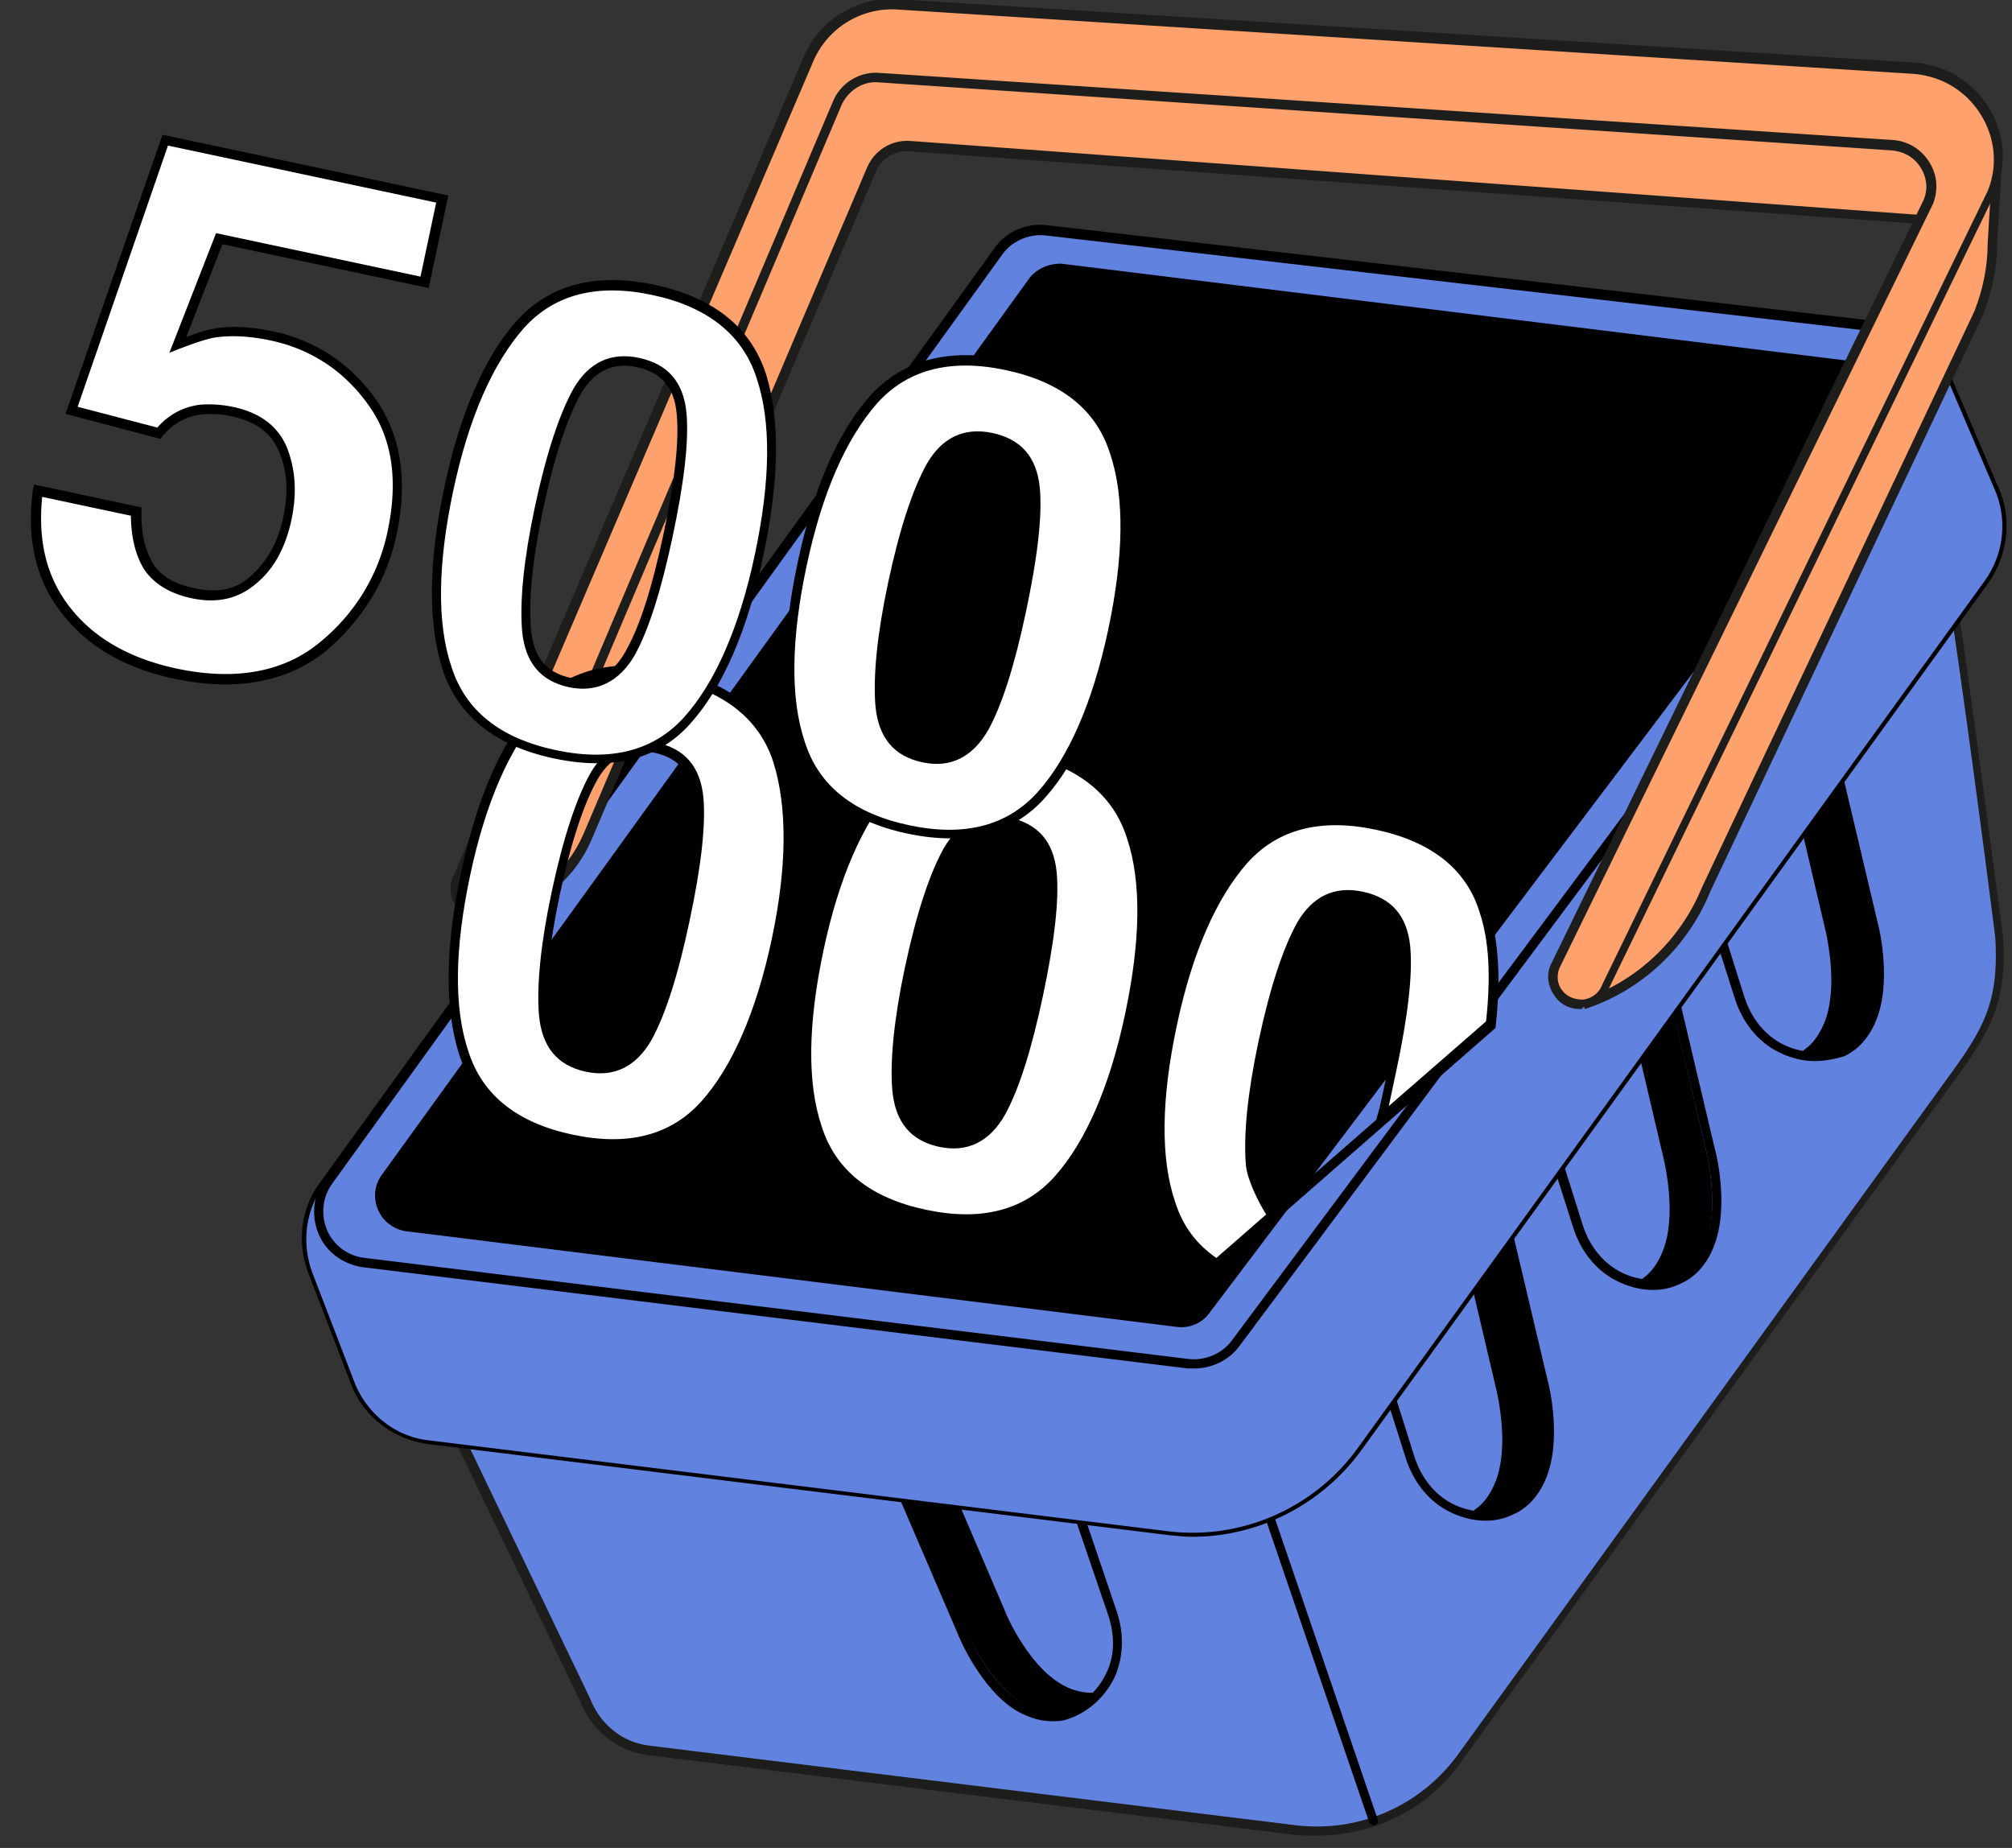
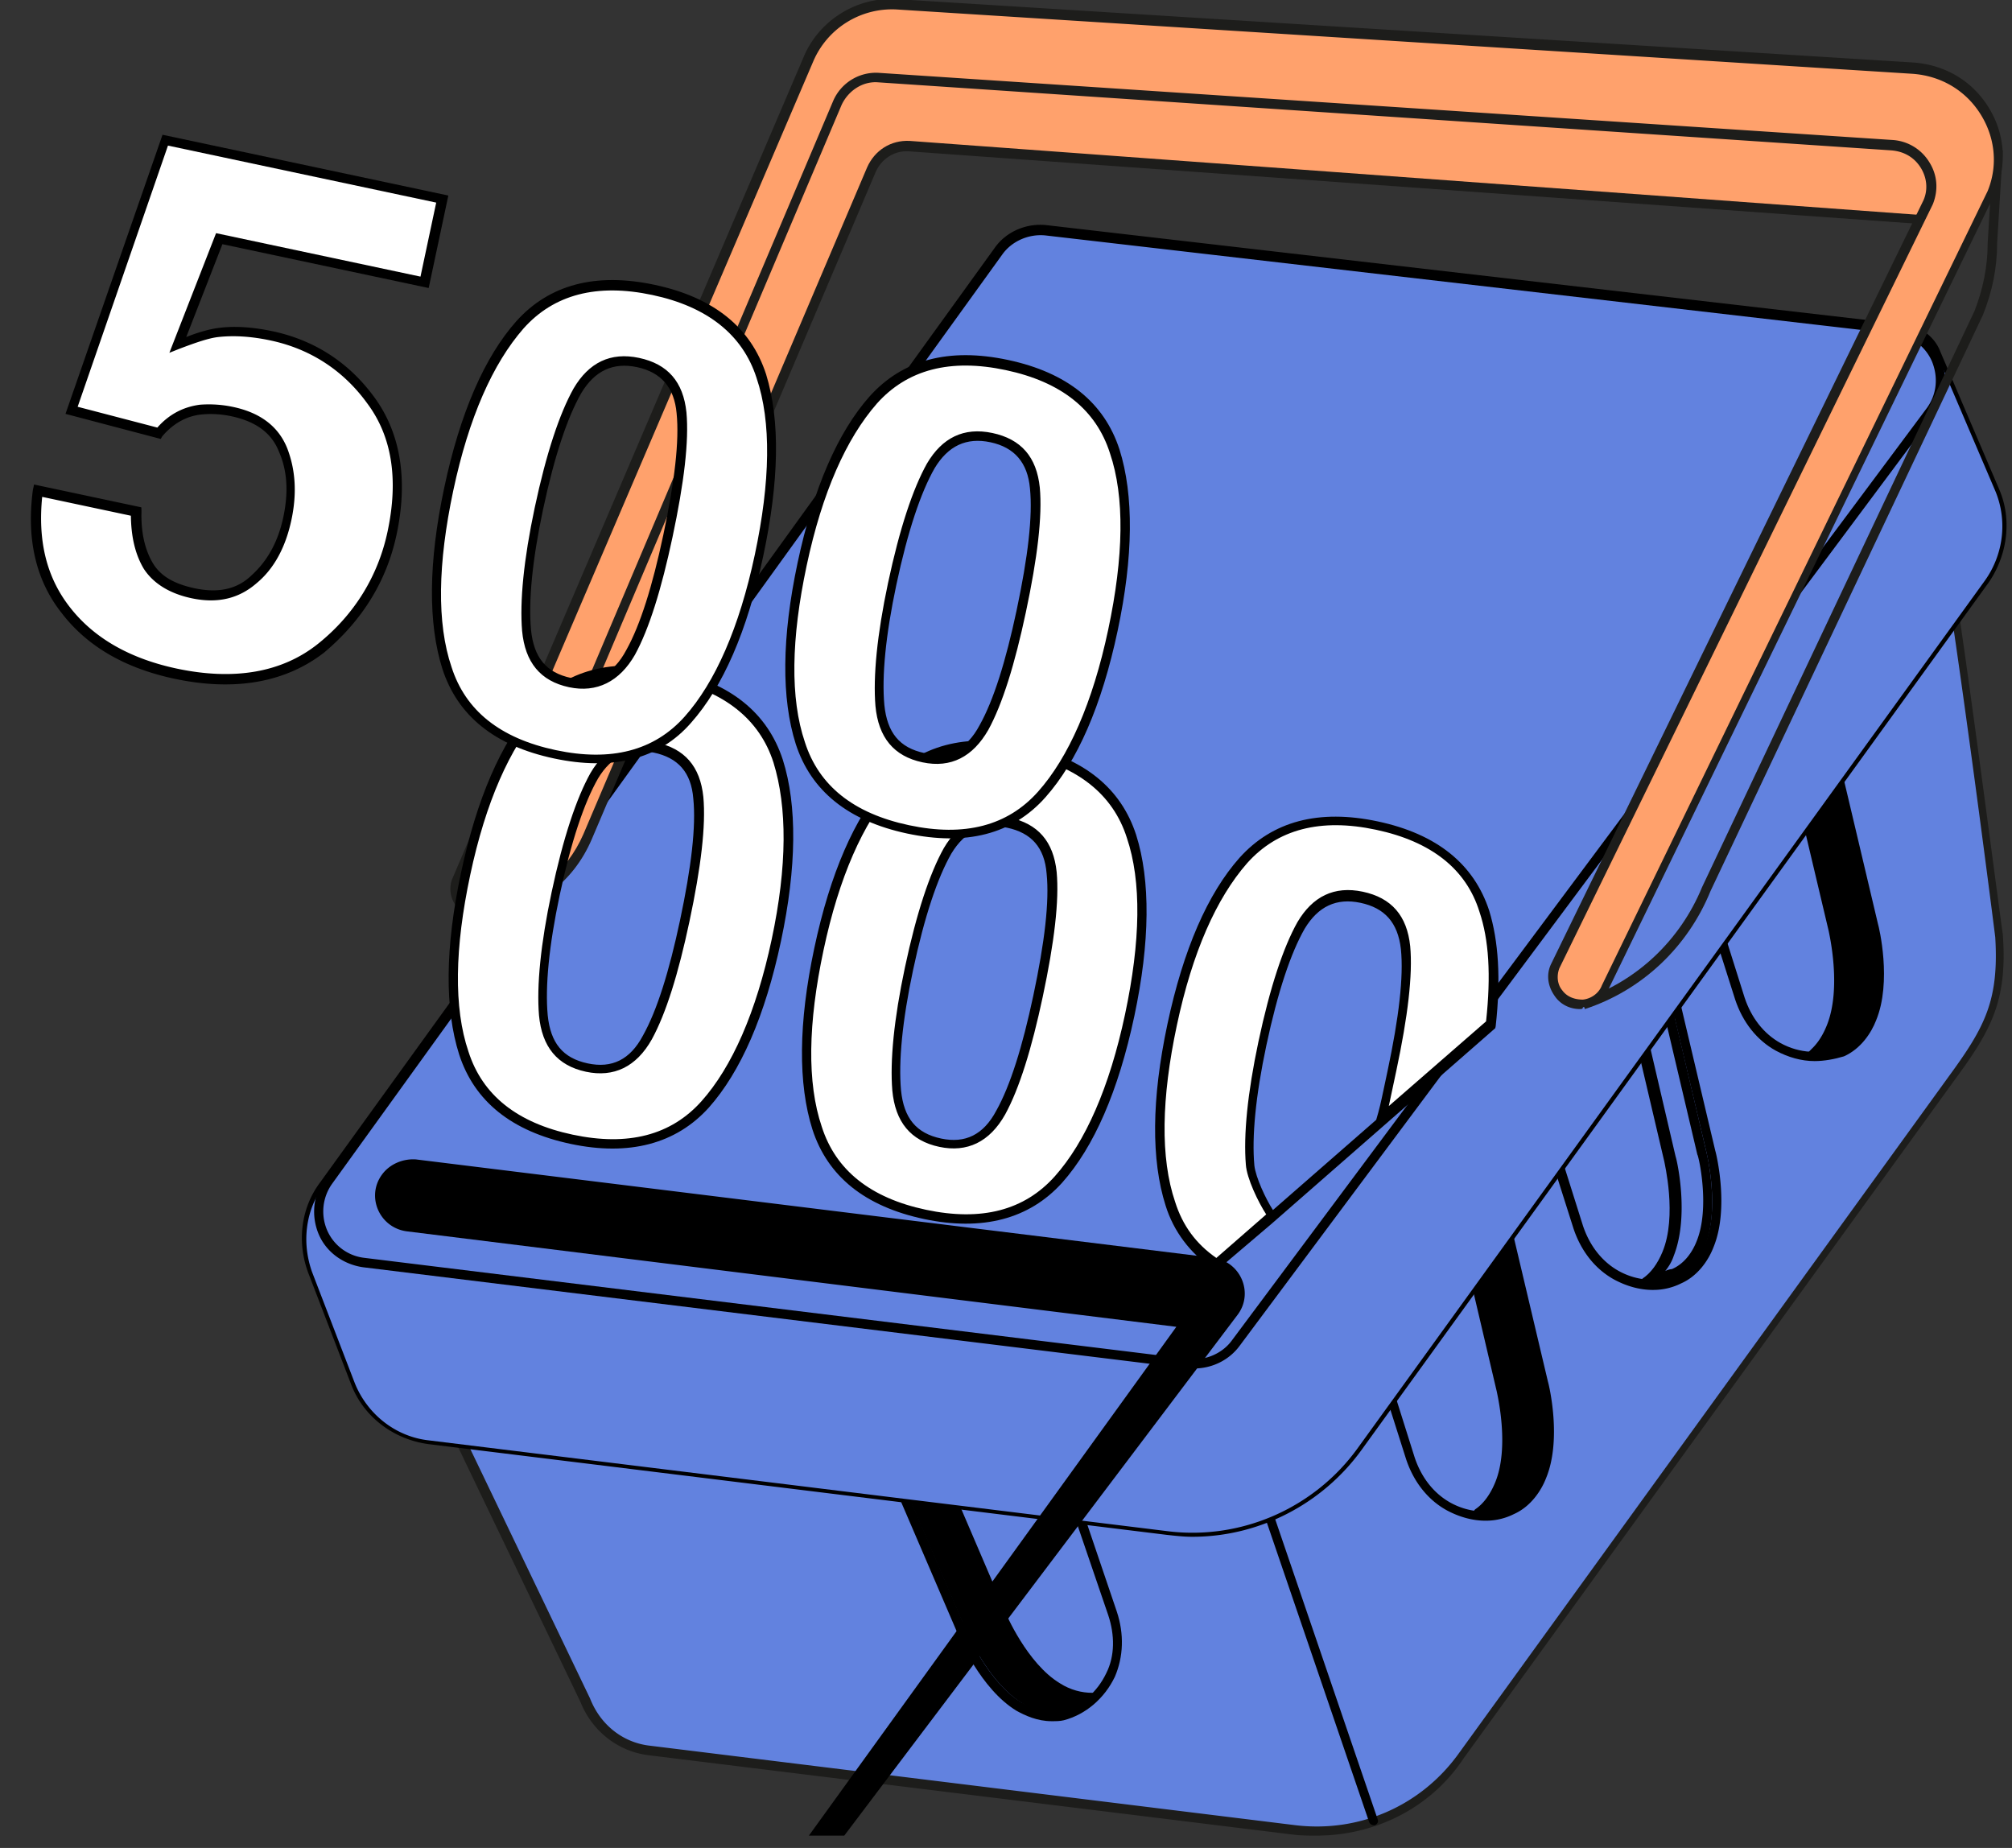
<svg xmlns="http://www.w3.org/2000/svg" viewBox="0 0 147 135" fill="none">
  <rect x="0" y="0" width="147" height="135" fill="#333333" stroke="none" />
  <g clip-path="url(#a)">
    <path d="m141.908 39.588-4.837-7.117c-.345-.828 2.211-3.04 1.244-3.177L86.845 50.71a3.14 3.14 0 0 0-2.971 1.312L31.02 92.716c-1.174 1.59-1.382 3.662-.69 5.458l12.504 26.047c.76 2.003 2.556 3.385 4.698 3.661l47.118 5.804c4.698.552 9.396-1.451 12.16-5.32l35.857-49.536c2.694-3.731 3.73-5.804 3.454-10.433-.069.07-3.662-27.566-4.214-28.81Z" fill="#6282DF" />
    <path d="M96.171 134.1c-.553 0-1.105 0-1.658-.069l-47.118-5.803c-2.28-.277-4.145-1.797-4.975-3.869L29.916 98.312c-.76-1.934-.484-4.145.76-5.803l.069-.069 52.852-40.693a3.772 3.772 0 0 1 3.178-1.45l51.471-21.418h.069c.276.069.414.207.483.276.139.415-.138.83-.621 1.52-.346.415-.899 1.244-.829 1.52l4.836 7.116c.552 1.313 3.73 26.116 4.145 28.948.345 4.836-.829 6.978-3.523 10.64l-35.857 49.536c-2.418 3.662-6.494 5.665-10.778 5.665ZM31.228 92.924c-1.036 1.52-1.312 3.385-.622 5.112l12.505 26.046c.76 1.935 2.419 3.247 4.422 3.455l47.118 5.803c4.629.553 9.12-1.382 11.883-5.181l35.857-49.537c2.625-3.592 3.662-5.527 3.385-10.156-1.381-10.915-3.661-27.566-4.076-28.74l-4.836-7.047c-.276-.691.276-1.451.829-2.211l.415-.622-51.126 21.28h-.069c-1.036-.139-2.072.345-2.694 1.174l-.07.069-52.92 40.555Z" fill="#1D1D1B" />
-     <path d="M89.952 104.945 29.5 97.484a2.744 2.744 0 0 1-1.865-4.353l49.052-67.913c.553-.83 1.59-1.244 2.557-1.106l60.452 7.462a2.744 2.744 0 0 1 1.865 4.352L92.509 103.84c-.622.76-1.59 1.243-2.557 1.105Z" fill="#7E7B6F" />
    <path d="M87.12 112.269c-.621 0-1.243-.07-1.865-.139l-53.958-6.632c-2.556-.346-4.767-2.004-5.665-4.422l-3.109-8.083c-.83-2.21-.553-4.698.829-6.563L72.681 18.1c.829-1.174 2.28-1.796 3.73-1.658l62.733 7.255c1.174.138 2.211.898 2.625 2.003l4.283 10.018c.968 2.21.622 4.836-.759 6.84l-45.806 63.353c-2.902 4.008-7.53 6.357-12.367 6.357ZM75.928 17.134c-1.036 0-2.073.484-2.694 1.382l-49.33 68.328c-1.243 1.727-1.52 3.938-.76 5.942l3.11 8.083a6.178 6.178 0 0 0 5.112 4.007l53.958 6.633c5.32.621 10.502-1.659 13.61-5.942l45.806-63.423c1.312-1.796 1.52-4.145.691-6.149l-4.284-10.017c-.345-.83-1.174-1.451-2.072-1.59l-62.732-7.254h-.415Z" fill="#000" />
    <path d="M100.384 133.34a.38.38 0 0 1-.345-.207l-7.67-22.454c-.068-.207.07-.345.208-.414.207-.069.346.069.415.207l7.669 22.454c.069.207-.07.345-.208.414h-.069ZM136.24 67.637l-4.145-17.686-1.796 2.487 3.661 15.545c.07.138 1.037 4.214-.138 7.047-.276.69-.691 1.312-1.105 1.727.484 0 1.036-.138 1.451-.346 1.036-.483 1.658-1.45 2.003-2.21 1.037-2.626.069-6.564.069-6.564Z" fill="#000" />
    <path d="m131.819 77.171.622-.621c.415-.415.76-.968 1.036-1.659 1.106-2.763.139-6.77.139-6.84L129.885 52.3l2.349-3.178 4.352 18.446s.968 4.076-.138 6.77c-.345.83-.967 1.866-2.142 2.419a4.094 4.094 0 0 1-1.589.345l-.898.07Zm-1.174-24.733 3.592 15.406c.069.139 1.037 4.284-.138 7.255-.138.414-.345.76-.622 1.105.139-.069.346-.138.484-.138.967-.415 1.52-1.313 1.796-2.004 1.037-2.487.138-6.356.069-6.356l-4.007-16.995-1.174 1.727Z" fill="#000" />
    <path d="M132.579 77.517c-.967 0-1.934-.276-2.833-.76-1.381-.76-2.418-2.073-2.97-3.73l-3.731-11.746 9.603-13.057 4.56 19.275c.069.208 1.036 4.215-.138 7.047-.346.898-1.106 2.073-2.349 2.625-.691.208-1.451.346-2.142.346Zm-8.705-16.028 3.593 11.4c.483 1.45 1.381 2.624 2.625 3.315 1.382.76 2.971.83 4.283.277 1.106-.484 1.658-1.451 2.004-2.211 1.105-2.626.138-6.563.138-6.633l-4.214-17.824-8.429 11.675Z" fill="#000" />
-     <path d="M132.027 77.31c-.138 0-.207-.07-.276-.138-.138-.138-.069-.346.069-.484.622-.415 1.105-1.105 1.451-1.934 1.105-2.626.138-6.564.138-6.633l-3.731-15.89c-.069-.207.069-.346.276-.415.208-.069.346.07.415.277l3.731 15.89c.069.138 1.036 4.214-.138 7.047-.415.967-.968 1.727-1.728 2.28h-.207ZM124.358 84.288 120.212 66.6l-1.796 2.487 3.662 15.545c.069.138 1.036 4.214-.138 7.047-.277.69-.691 1.313-1.106 1.727.484 0 1.036-.138 1.451-.345 1.036-.484 1.658-1.451 2.004-2.211 1.036-2.556.138-6.494.069-6.563Z" fill="#000" />
    <path d="m119.936 93.822.622-.622c.415-.415.76-.967 1.037-1.658 1.105-2.764.138-6.77.138-6.84l-3.731-15.752 2.349-3.178 4.352 18.516s.968 4.076-.138 6.77c-.345.83-.967 1.866-2.141 2.418a4.102 4.102 0 0 1-1.589.346h-.899Zm-1.105-24.734 3.593 15.407c.069.138 1.036 4.283-.139 7.254-.138.415-.345.76-.621 1.106.138-.07.345-.139.483-.139.967-.414 1.52-1.312 1.797-2.003 1.036-2.487.138-6.356.069-6.356l-4.007-16.996-1.175 1.727Z" fill="#000" />
    <path d="M120.765 94.236c-.968 0-1.935-.276-2.833-.76-1.382-.76-2.418-2.072-2.971-3.73L111.23 78l9.535-13.196 4.559 19.275c.07.207 1.037 4.215-.138 7.047-.345.898-1.105 2.073-2.349 2.626a4.546 4.546 0 0 1-2.072.483ZM112.06 78.14l3.592 11.4c.484 1.45 1.382 2.625 2.625 3.316 1.382.76 2.971.828 4.284.276 1.105-.484 1.658-1.451 2.003-2.211 1.106-2.625.139-6.563.139-6.633l-4.215-17.824-8.428 11.676Z" fill="#000" />
    <path d="M120.213 94.03c-.139 0-.208-.07-.277-.14-.138-.137-.069-.345.069-.483.622-.414 1.106-1.105 1.451-1.934 1.106-2.626.138-6.564.138-6.633l-3.73-15.89c-.069-.207.069-.345.276-.415.207-.069.345.07.415.277l3.73 15.89c.069.138 1.037 4.215-.138 7.047-.414.967-.967 1.727-1.727 2.28-.069-.069-.138 0-.207 0ZM112.129 101.214l-4.145-17.687-1.796 2.487 3.661 15.545c.069.139 1.036 4.215-.138 7.047-.276.691-.691 1.313-1.105 1.728.483 0 1.036-.139 1.45-.346 1.037-.484 1.659-1.451 2.004-2.211 1.036-2.625.138-6.563.069-6.563Z" fill="#000" />
    <path d="m107.708 110.748.622-.622c.414-.414.76-.967 1.036-1.658 1.105-2.763.138-6.771.138-6.84l-3.731-15.752 2.349-3.178 4.353 18.447s.967 4.076-.138 6.77c-.346.829-.967 1.866-2.142 2.418a4.086 4.086 0 0 1-1.589.346l-.898.069Zm-1.106-24.734 3.593 15.407c.069.138 1.036 4.284-.138 7.254-.138.415-.346.76-.622 1.106.138-.069.346-.138.484-.138.967-.415 1.52-1.313 1.796-2.004 1.036-2.487.138-6.356.069-6.356l-4.007-16.996-1.175 1.727Z" fill="#000" />
    <path d="M108.536 111.094c-.967 0-1.934-.277-2.833-.76-1.381-.76-2.418-2.073-2.97-3.731l-3.731-11.745 9.534-13.196 4.56 19.276c.069.207 1.036 4.214-.138 7.047-.346.898-1.106 2.072-2.349 2.625a4.556 4.556 0 0 1-2.073.484Zm-8.774-16.029 3.593 11.4c.483 1.451 1.381 2.625 2.625 3.316 1.382.76 2.971.829 4.283.276 1.106-.483 1.658-1.451 2.004-2.21 1.105-2.626.138-6.564.138-6.633l-4.214-17.825-8.43 11.676Z" fill="#000" />
    <path d="M107.984 110.886c-.138 0-.207-.069-.276-.138-.138-.138-.069-.345.069-.483.622-.415 1.105-1.106 1.451-1.935 1.105-2.625.138-6.563.138-6.632l-3.731-15.89c-.069-.208.069-.346.277-.415.207-.07.345.07.414.276l3.731 15.891c.069.138 1.036 4.214-.138 7.047-.415.967-.968 1.727-1.728 2.279h-.207ZM70.816 118.97l-7.185-16.72 2.902.899 6.287 14.715c.069.139 1.658 4.008 4.283 5.597.622.414 1.313.621 1.934.76a4.989 4.989 0 0 1-1.381.621c-1.106.277-2.211-.207-2.902-.621-2.349-1.52-3.938-5.251-3.938-5.251Z" fill="#000" />
    <path d="M77.034 125.188a3.963 3.963 0 0 1-2.35-.76c-2.486-1.52-4.075-5.251-4.144-5.389l.345-.138-.345.138-7.462-17.41 3.8 1.174 6.356 14.854c0 .069 1.59 3.869 4.145 5.458.622.346 1.175.622 1.797.691l.898.138-.76.484c-.484.276-.967.553-1.52.622-.276.138-.553.138-.76.138Zm-5.873-6.356c.07.207 1.59 3.731 3.87 5.043.621.415 1.657.829 2.625.553.138-.069.345-.069.483-.138-.414-.138-.76-.346-1.174-.553-2.764-1.658-4.353-5.596-4.422-5.734l-6.218-14.578-2.003-.622 6.84 16.029Z" fill="#000" />
    <path d="M76.826 125.741c-1.036 0-1.934-.415-2.556-.76-2.625-1.589-4.214-5.389-4.283-5.596l-7.807-18.171 15.475 4.906 3.938 11.606c.553 1.659.484 3.317-.138 4.767-.76 1.59-2.141 2.764-3.73 3.179-.277.069-.553.069-.899.069ZM63.423 102.32l7.185 16.788c0 .069 1.59 3.8 4.007 5.251.691.414 1.797.898 2.971.622 1.382-.346 2.557-1.313 3.248-2.764.621-1.243.621-2.763.138-4.214l-3.87-11.331-13.679-4.352Z" fill="#000" />
    <path d="M79.59 124.359c-.83 0-1.728-.277-2.557-.76-2.625-1.589-4.214-5.389-4.283-5.596l-6.425-14.992c-.07-.208 0-.346.207-.484.207-.069.345 0 .484.207l6.425 14.992c0 .069 1.589 3.8 4.007 5.251.76.484 1.589.691 2.349.691.207 0 .345.138.345.345 0 .208-.138.346-.345.346h-.207Z" fill="#000" />
    <path d="m145.776 35.857-4.284-10.018a3.005 3.005 0 0 0-2.349-1.796l-62.732-7.255a3.811 3.811 0 0 0-3.454 1.52l-49.33 68.329c-1.312 1.796-1.588 4.145-.828 6.287l3.109 8.083c.898 2.28 2.97 3.938 5.389 4.214l53.957 6.633c5.39.691 10.778-1.658 13.956-6.08l45.806-63.354c1.381-1.934 1.658-4.422.76-6.563Z" fill="#6282DF" />
-     <path d="m85.945 96.93-56.238-6.977c-2.003-.277-2.97-2.557-1.796-4.146l47.256-65.426c.553-.76 1.52-1.175 2.487-1.105l58.242 7.185c2.003.276 2.97 2.556 1.796 4.145l-49.26 65.22a2.544 2.544 0 0 1-2.487 1.105Z" fill="#000" />
+     <path d="m85.945 96.93-56.238-6.977c-2.003-.277-2.97-2.557-1.796-4.146c.553-.76 1.52-1.175 2.487-1.105l58.242 7.185c2.003.276 2.97 2.556 1.796 4.145l-49.26 65.22a2.544 2.544 0 0 1-2.487 1.105Z" fill="#000" />
    <path d="M87.258 99.97h-.483L26.53 92.579c-1.45-.207-2.695-1.105-3.247-2.418-.553-1.312-.415-2.832.414-4.076l48.984-67.913c.898-1.244 2.349-1.866 3.8-1.659l62.041 7.186c1.451.207 2.694 1.105 3.247 2.418.553 1.312.414 2.832-.415 4.076l-50.78 68.12c-.76 1.037-2.003 1.659-3.316 1.659Zm-.414-.69c1.243.138 2.487-.415 3.178-1.382l50.78-68.12c.691-.968.829-2.211.345-3.386a3.385 3.385 0 0 0-2.694-2.003l-62.041-7.186c-1.244-.138-2.488.415-3.178 1.382L24.25 86.5a3.486 3.486 0 0 0-.345 3.385 3.385 3.385 0 0 0 2.694 2.004l60.245 7.392Z" fill="#000" />
-     <path d="m145.982 10.985-.415 6.77c0 1.728-.345 3.455-1.036 5.113l-19.897 42.075c-1.589 4.007-4.905 7.116-8.982 8.428" fill="#FFA16C" />
    <path d="m115.791 73.717-.207-.69c4.007-1.314 7.185-4.353 8.774-8.222l19.898-42.075c.621-1.589.967-3.247.967-4.974l.414-6.84.691.07-.414 6.77c0 1.796-.346 3.523-1.037 5.25L124.98 65.081c-1.658 4.076-4.974 7.254-9.189 8.636Z" fill="#1D1D1B" />
    <path d="M137.14 6.632 61.005 4.56 35.58 66.6c3.385-.414 5.942-2.348 7.323-5.457L63.63 12.436c.483-1.106 1.589-1.728 2.763-1.728l74.685 5.39 2.141-5.044-6.079-4.422Z" fill="#FFA16C" />
    <path d="m35.096 67.015 25.7-62.8 76.481 2.072 6.494 4.629-2.349 5.527-75.03-5.389c-1.036-.069-2.003.553-2.417 1.52L43.248 61.281c-1.382 3.247-4.145 5.25-7.6 5.665l-.552.07ZM61.21 4.905 36.132 66.117c2.97-.552 5.25-2.349 6.494-5.181l20.727-48.707c.552-1.244 1.727-2.004 3.109-1.935l74.477 5.458 1.934-4.56-5.872-4.214-75.79-2.073Z" fill="#1D1D1B" />
    <path d="m113.58 70.608 27.221-55.823c.76-1.934-.553-4.076-2.625-4.145L64.113 5.666c-1.243-.07-2.418.69-2.97 1.865L36.615 65.565c-.276.76-1.036 1.243-1.796 1.105-1.106-.138-1.797-1.243-1.382-2.28l25.7-60.037C60.245 1.797 62.732.208 65.496.346l74.27 4.629c4.559.207 7.461 4.836 5.734 9.05L117.311 72.06a1.965 1.965 0 0 1-1.658 1.244c-1.52.207-2.626-1.313-2.073-2.695Z" fill="#FFA16C" />
    <path d="M115.445 73.717c-.76 0-1.451-.345-1.865-.967-.484-.69-.622-1.52-.277-2.28l27.221-55.823c.345-.76.276-1.658-.207-2.418-.484-.76-1.244-1.175-2.142-1.244L64.112 6.011c-1.105-.07-2.141.622-2.625 1.658L36.892 65.703c-.346.898-1.244 1.45-2.142 1.313a2.049 2.049 0 0 1-1.52-.968 2.062 2.062 0 0 1-.207-1.796l25.7-60.107c1.106-2.625 3.8-4.352 6.702-4.214l74.27 4.629c2.28.138 4.283 1.244 5.527 3.178 1.243 1.934 1.451 4.214.553 6.356l-28.188 58.034c-.346.83-1.106 1.382-1.935 1.451 0 .138-.138.138-.207.138Zm-1.52-2.97c-.207.552-.138 1.174.207 1.588.346.484.898.691 1.52.691.622-.069 1.175-.483 1.382-1.036l28.188-58.034c.76-1.865.553-3.938-.553-5.665-1.105-1.727-2.902-2.764-4.974-2.902L65.495.691a6.257 6.257 0 0 0-6.08 3.8L33.713 64.528c-.139.346-.07.83.138 1.175.207.345.553.622.967.622.622.069 1.244-.277 1.451-.898L60.865 7.393a3.403 3.403 0 0 1 3.317-2.073l74.062 4.905a3.39 3.39 0 0 1 2.694 1.59c.622.966.691 2.072.277 3.108l-27.29 55.823Z" fill="#1D1D1B" />
    <path d="M41.763 83.229c-4.19-.89-6.78-2.995-7.852-6.26-1.071-3.265-.992-7.627.157-13.034 1.15-5.406 2.851-9.423 5.173-12.038 2.321-2.614 5.529-3.416 9.718-2.525 4.19.89 6.78 2.995 7.852 6.26 1.057 3.333.978 7.695-.171 13.101-1.15 5.406-2.851 9.424-5.158 11.97-2.307 2.547-5.53 3.416-9.72 2.526Zm5.551-7.508c1.04-1.898 1.913-4.679 2.717-8.463.848-3.987 1.195-6.95.99-8.972-.207-2.022-1.222-3.226-3.182-3.643-1.892-.402-3.377.271-4.388 2.034-1.01 1.763-1.98 4.665-2.813 8.584-.804 3.785-1.084 6.762-.893 8.851.178 2.157 1.26 3.376 3.153 3.778 1.877.47 3.377-.27 4.416-2.169Z" fill="#fff" />
    <path d="M41.692 83.567c-4.325-.92-7.036-3.12-8.146-6.535-1.058-3.332-1.031-7.777.132-13.25 1.164-5.474 2.947-9.545 5.269-12.16 2.403-2.667 5.774-3.575 10.1-2.655 4.325.919 7.035 3.12 8.146 6.534 1.057 3.333 1.017 7.844-.133 13.25-1.163 5.474-2.947 9.545-5.268 12.16-2.404 2.667-5.843 3.56-10.1 2.656Zm7.21-33.925c-4.054-.862-7.194-.046-9.419 2.448-2.24 2.56-3.994 6.496-5.129 11.835-1.135 5.339-1.214 9.701-.128 12.898 1.018 3.184 3.555 5.206 7.61 6.068 4.054.862 7.194.046 9.42-2.448 2.225-2.493 3.994-6.496 5.129-11.835 1.134-5.339 1.132-9.648.128-12.898-1.019-3.184-3.623-5.22-7.61-6.068Zm-6.09 28.654c-2.094-.446-3.216-1.814-3.432-4.12-.178-2.157.116-5.202.92-8.987.848-3.987 1.818-6.889 2.843-8.719 1.107-1.884 2.688-2.678 4.783-2.232 2.095.445 3.231 1.746 3.462 3.984.191 2.09-.17 5.12-1.018 9.107-.804 3.785-1.707 6.7-2.746 8.599-1.135 2.019-2.784 2.798-4.812 2.368Zm4.956-23.315c-1.757-.373-3.093.26-4.074 1.889-1.01 1.763-1.966 4.597-2.8 8.516-.79 3.717-1.07 6.695-.877 8.784.206 2.021 1.1 3.13 2.925 3.517 1.757.374 3.092-.26 4.035-2.038 1.025-1.83 1.913-4.679 2.703-8.396.833-3.92 1.18-6.883.974-8.904-.152-1.94-1.129-2.995-2.886-3.368Z" fill="#000" />
    <path d="M67.577 88.716c-4.19-.89-6.78-2.995-7.851-6.26-1.072-3.265-.992-7.627.157-13.033 1.149-5.407 2.85-9.424 5.172-12.038 2.321-2.615 5.529-3.416 9.719-2.526 4.19.89 6.78 2.995 7.851 6.26 1.058 3.333.978 7.695-.171 13.101-1.15 5.406-2.85 9.424-5.158 11.97-2.307 2.548-5.529 3.417-9.719 2.526Zm5.552-7.508c1.039-1.898 1.912-4.679 2.717-8.463.847-3.987 1.195-6.95.989-8.972-.206-2.021-1.222-3.226-3.181-3.643-1.893-.402-3.378.271-4.388 2.034-1.01 1.763-1.98 4.665-2.814 8.584-.804 3.785-1.084 6.762-.892 8.852.177 2.156 1.26 3.375 3.152 3.777 1.878.47 3.377-.27 4.417-2.169Z" fill="#fff" />
    <path d="M67.507 89.054c-4.326-.92-7.036-3.12-8.147-6.535-1.057-3.332-1.03-7.776.133-13.25s2.947-9.545 5.268-12.16c2.404-2.667 5.775-3.575 10.1-2.655 4.325.92 7.036 3.12 8.146 6.534 1.058 3.333 1.017 7.845-.132 13.25-1.164 5.475-2.947 9.545-5.269 12.16-2.403 2.667-5.842 3.56-10.1 2.656Zm7.21-33.925c-4.054-.861-7.194-.045-9.42 2.448-2.239 2.561-3.994 6.497-5.128 11.835-1.135 5.34-1.215 9.701-.129 12.899 1.019 3.183 3.555 5.205 7.61 6.067 4.055.862 7.195.046 9.42-2.447 2.225-2.494 3.994-6.497 5.129-11.836 1.135-5.338 1.214-9.7.128-12.898-1.018-3.183-3.623-5.22-7.61-6.068Zm-6.09 28.654c-2.095-.445-3.217-1.814-3.433-4.12-.177-2.157.117-5.202.921-8.986.848-3.988 1.818-6.89 2.843-8.72 1.106-1.883 2.688-2.677 4.783-2.232 2.094.445 3.23 1.746 3.461 3.985.192 2.089-.17 5.12-1.017 9.107-.805 3.784-1.707 6.7-2.746 8.598-1.136 2.02-2.785 2.799-4.812 2.368Zm4.956-23.315c-1.757-.373-3.093.261-4.075 1.889-1.01 1.763-1.966 4.597-2.799 8.516-.79 3.717-1.07 6.695-.878 8.784.206 2.021 1.1 3.13 2.925 3.518 1.757.373 3.093-.261 4.036-2.039 1.024-1.83 1.912-4.678 2.702-8.395.834-3.92 1.18-6.883.975-8.905-.153-1.94-1.13-2.994-2.886-3.368Z" fill="#000" />
    <path d="M88.835 92.387c-1.6-1.117-2.774-2.568-3.361-4.458-1.072-3.265-.992-7.627.157-13.034 1.149-5.406 2.85-9.423 5.172-12.038 2.322-2.614 5.53-3.416 9.719-2.525 4.19.89 6.78 2.995 7.851 6.26.733 2.204.848 4.983.497 8.299L88.835 92.387Zm12.036-10.438c.423-1.323.431-2.028.79-3.717.848-3.987 1.195-6.95.989-8.972-.206-2.021-1.221-3.226-3.18-3.643-1.893-.402-3.378.271-4.389 2.034-1.01 1.763-1.98 4.665-2.813 8.584-.805 3.785-1.084 6.763-.893 8.852.123 1.085 1.115 3.062 1.609 3.732l7.887-6.87Z" fill="#fff" />
    <path d="m88.884 92.82-.256-.124c-1.666-1.131-2.88-2.731-3.467-4.622-1.058-3.332-1.031-7.777.132-13.25 1.164-5.474 2.947-9.545 5.269-12.16 2.403-2.667 5.775-3.575 10.1-2.656 4.325.92 7.035 3.12 8.146 6.535.665 2.19.862 4.915.468 8.434l-.029.135-16.31 14.262-4.053 3.447Zm11.648-32.203c-4.054-.862-7.194-.046-9.42 2.447-2.239 2.561-3.994 6.497-5.128 11.836-1.135 5.338-1.215 9.7-.129 12.898.548 1.74 1.535 3.08 3.013 4.101l3.643-3.18c-.585-.902-1.418-2.633-1.487-3.637-.178-2.156.117-5.202.92-8.986.848-3.987 1.818-6.889 2.843-8.72 1.107-1.883 2.688-2.677 4.783-2.232 2.095.446 3.231 1.747 3.462 3.985.191 2.09-.17 5.12-1.018 9.107l-.302 1.42-.244 1.148 7.107-6.188c.366-3.383.208-5.96-.486-8.014-.965-3.101-3.502-5.124-7.557-5.985Zm-1.134 5.338c-1.757-.373-3.093.261-4.075 1.889-1.01 1.763-1.965 4.597-2.799 8.517-.79 3.716-1.07 6.694-.878 8.783.098.868.825 2.435 1.357 3.255l7.545-6.59c.24-.796.355-1.337.513-2.08l.316-1.487c.833-3.92 1.181-6.883.975-8.904-.221-1.954-1.197-3.01-2.954-3.383Z" fill="#000" />
    <path d="M17.037 30.084a8.006 8.006 0 0 0-2.37-.15c-1.235.161-2.204.732-3.041 1.684l-6.43-1.65 6.877-19.727 20.273 4.31L31.04 20.7l-15.002-3.189-2.994 7.769c1.24-.514 2.219-.8 2.938-.859 1.1-.19 2.426-.12 3.98.21 3.042.647 5.462 2.22 7.329 4.737 1.799 2.501 2.316 5.719 1.482 9.638-.718 3.38-2.445 6.19-5.168 8.366-2.723 2.176-6.254 2.838-10.646 1.904-3.515-.746-6.152-2.296-7.98-4.662-1.828-2.366-2.551-5.275-2.021-8.764l7.163 1.522c-.06 1.612.222 2.943.846 3.994.624 1.051 1.687 1.7 3.241 2.031 1.757.374 3.306.067 4.457-1.03 1.22-1.083 2.023-2.537 2.425-4.429.402-1.892.327-3.533-.279-5.003-.74-1.5-1.948-2.463-3.773-2.85Z" fill="#fff" />
    <path d="M12.75 49.586c-3.581-.761-6.353-2.34-8.234-4.788-1.896-2.38-2.591-5.424-2.114-8.995l.086-.406 7.839 1.666.01.285c-.046 1.544.25 2.808.822 3.777.57.969 1.58 1.536 3.067 1.852 1.69.36 3.088.092 4.158-.952 1.137-1.03 1.926-2.416 2.314-4.24.387-1.825.298-3.398-.322-4.801-.552-1.389-1.721-2.203-3.478-2.576a7.068 7.068 0 0 0-2.235-.122c-1.085.123-2.054.694-2.81 1.592l-.11.189-6.957-1.832 7.088-20.39 20.882 4.44-1.436 6.757-15.07-3.203-2.643 6.784c.926-.368 1.673-.563 2.257-.65 1.168-.176 2.562-.091 4.049.225 3.108.66 5.65 2.33 7.502 4.914 1.852 2.583 2.408 5.95 1.56 9.938-.732 3.446-2.542 6.31-5.293 8.621-2.79 2.162-6.471 2.863-10.931 1.915ZM3.089 36.23c-.338 3.248.294 5.925 2.015 8.127 1.775 2.285 4.427 3.766 7.806 4.485 4.19.89 7.706.296 10.347-1.827 2.64-2.123 4.368-4.934 5.058-8.178.804-3.784.34-6.92-1.473-9.354-1.746-2.42-4.166-3.993-7.072-4.61-1.486-.317-2.746-.372-3.831-.25-.652.073-1.563.374-2.87.873l-.694.276 3.411-8.739 14.935 3.175 1.149-5.407-19.598-4.165-6.598 19.08 5.822 1.52c.838-.952 1.874-1.508 3.11-1.67a8.499 8.499 0 0 1 2.436.165c1.96.417 3.303 1.409 3.948 3.029.59 1.538.72 3.26.302 5.22-.416 1.96-1.248 3.549-2.535 4.617-1.3 1.137-2.864 1.51-4.756 1.108-1.622-.344-2.805-1.09-3.497-2.155-.624-1.051-.92-2.315-.942-3.874l-6.488-1.379.015-.067Z" fill="#000" />
    <path d="M40.543 55.07c-4.19-.891-6.78-2.996-7.851-6.26-1.14-3.28-1.06-7.642.09-13.049 1.148-5.406 2.85-9.423 5.171-12.038 2.322-2.614 5.53-3.415 9.72-2.525 4.19.89 6.779 2.995 7.85 6.26 1.058 3.333.979 7.695-.17 13.101-1.15 5.406-2.851 9.424-5.158 11.97-2.254 2.63-5.462 3.43-9.652 2.54Zm5.537-7.44c1.04-1.899 1.913-4.68 2.717-8.464.848-3.987 1.195-6.95.99-8.972-.207-2.022-1.222-3.226-3.182-3.643-1.892-.402-3.377.271-4.388 2.034-1.01 1.763-1.98 4.665-2.813 8.584-.804 3.785-1.084 6.762-.893 8.851.178 2.157 1.26 3.376 3.153 3.778 1.878.47 3.377-.27 4.416-2.169Z" fill="#fff" />
    <path d="M40.471 55.407c-4.325-.919-7.035-3.12-8.146-6.534-1.057-3.333-1.031-7.777.133-13.25 1.163-5.474 2.947-9.545 5.268-12.16 2.403-2.667 5.775-3.575 10.1-2.656 4.325.92 7.035 3.12 8.146 6.535 1.043 3.4.95 7.83-.214 13.304-1.164 5.473-2.947 9.544-5.269 12.158-2.336 2.682-5.76 3.508-10.018 2.603Zm7.197-33.856c-4.055-.862-7.195-.046-9.42 2.447-2.24 2.561-3.994 6.497-5.13 11.835-1.134 5.34-1.214 9.702-.127 12.899 1.018 3.183 3.555 5.205 7.61 6.067 4.054.862 7.194.046 9.42-2.447 2.225-2.494 3.994-6.497 5.129-11.836 1.134-5.338 1.214-9.7.128-12.898-1.019-3.183-3.623-5.22-7.61-6.067Zm-6.09 28.653c-2.096-.445-3.217-1.814-3.433-4.12-.178-2.157.116-5.202.92-8.986.848-3.987 1.818-6.89 2.843-8.72 1.107-1.883 2.688-2.677 4.783-2.232 2.095.445 3.231 1.746 3.462 3.985.191 2.089-.17 5.12-1.018 9.107-.804 3.784-1.707 6.7-2.746 8.598-1.12 1.952-2.784 2.799-4.812 2.368Zm4.97-23.382c-1.758-.374-3.093.26-4.075 1.888-1.01 1.763-1.966 4.597-2.799 8.517-.79 3.717-1.07 6.694-.878 8.783.206 2.022 1.1 3.13 2.925 3.518 1.757.373 3.093-.26 4.036-2.038 1.024-1.83 1.912-4.679 2.702-8.396.833-3.92 1.18-6.883.975-8.904-.167-1.872-1.13-2.995-2.887-3.368Z" fill="#000" />
    <path d="M66.359 60.557c-4.19-.89-6.78-2.995-7.852-6.26-1.072-3.265-.992-7.627.157-13.034 1.15-5.406 2.85-9.423 5.172-12.038 2.322-2.614 5.53-3.416 9.72-2.525 4.189.89 6.779 2.995 7.85 6.26 1.058 3.333.978 7.695-.17 13.101-1.15 5.406-2.851 9.424-5.159 11.97-2.321 2.615-5.528 3.416-9.718 2.526Zm5.537-7.44c1.039-1.898 1.912-4.68 2.717-8.464.847-3.987 1.194-6.95.988-8.971-.206-2.022-1.22-3.227-3.18-3.643-1.893-.402-3.378.27-4.388 2.034-1.01 1.763-1.98 4.664-2.814 8.584-.804 3.784-1.084 6.762-.892 8.85.177 2.157 1.26 3.377 3.152 3.779 1.878.47 3.377-.271 4.416-2.17Z" fill="#fff" />
    <path d="M66.288 60.895c-4.325-.92-7.036-3.12-8.147-6.535-1.057-3.332-1.03-7.776.133-13.25s2.947-9.545 5.268-12.16c2.404-2.667 5.775-3.575 10.1-2.655 4.325.919 7.036 3.12 8.147 6.534 1.057 3.333 1.016 7.844-.133 13.25-1.163 5.474-2.947 9.545-5.268 12.16-2.418 2.735-5.843 3.56-10.1 2.656Zm7.196-33.857c-4.054-.862-7.194-.046-9.42 2.447-2.24 2.562-3.994 6.497-5.129 11.836-1.134 5.339-1.214 9.7-.128 12.898 1.019 3.183 3.555 5.206 7.61 6.067 4.055.862 7.195.047 9.42-2.447 2.225-2.494 3.994-6.497 5.129-11.835 1.135-5.34 1.214-9.701.128-12.899-1.018-3.183-3.555-5.205-7.61-6.067Zm-6.09 28.653c-2.095-.445-3.217-1.814-3.433-4.12-.177-2.156.117-5.202.921-8.986.848-3.987 1.818-6.889 2.842-8.72 1.107-1.883 2.688-2.677 4.783-2.232 2.095.446 3.231 1.747 3.462 3.985.192 2.09-.17 5.12-1.018 9.107-.804 3.785-1.706 6.7-2.745 8.599-1.121 1.95-2.717 2.813-4.812 2.367Zm4.97-23.382c-1.757-.373-3.093.26-4.075 1.889-1.01 1.763-1.965 4.597-2.799 8.516-.79 3.717-1.07 6.695-.878 8.784.206 2.021 1.1 3.13 2.925 3.517 1.757.374 3.093-.26 4.036-2.038 1.025-1.83 1.913-4.679 2.703-8.395.833-3.92 1.18-6.883.974-8.905-.167-1.872-1.13-2.995-2.886-3.368Z" fill="#000" />
  </g>
  <defs>
    <clipPath id="a">
      <path fill="#fff" d="M0 0h146.605v134.1H0z" />
    </clipPath>
  </defs>
</svg>